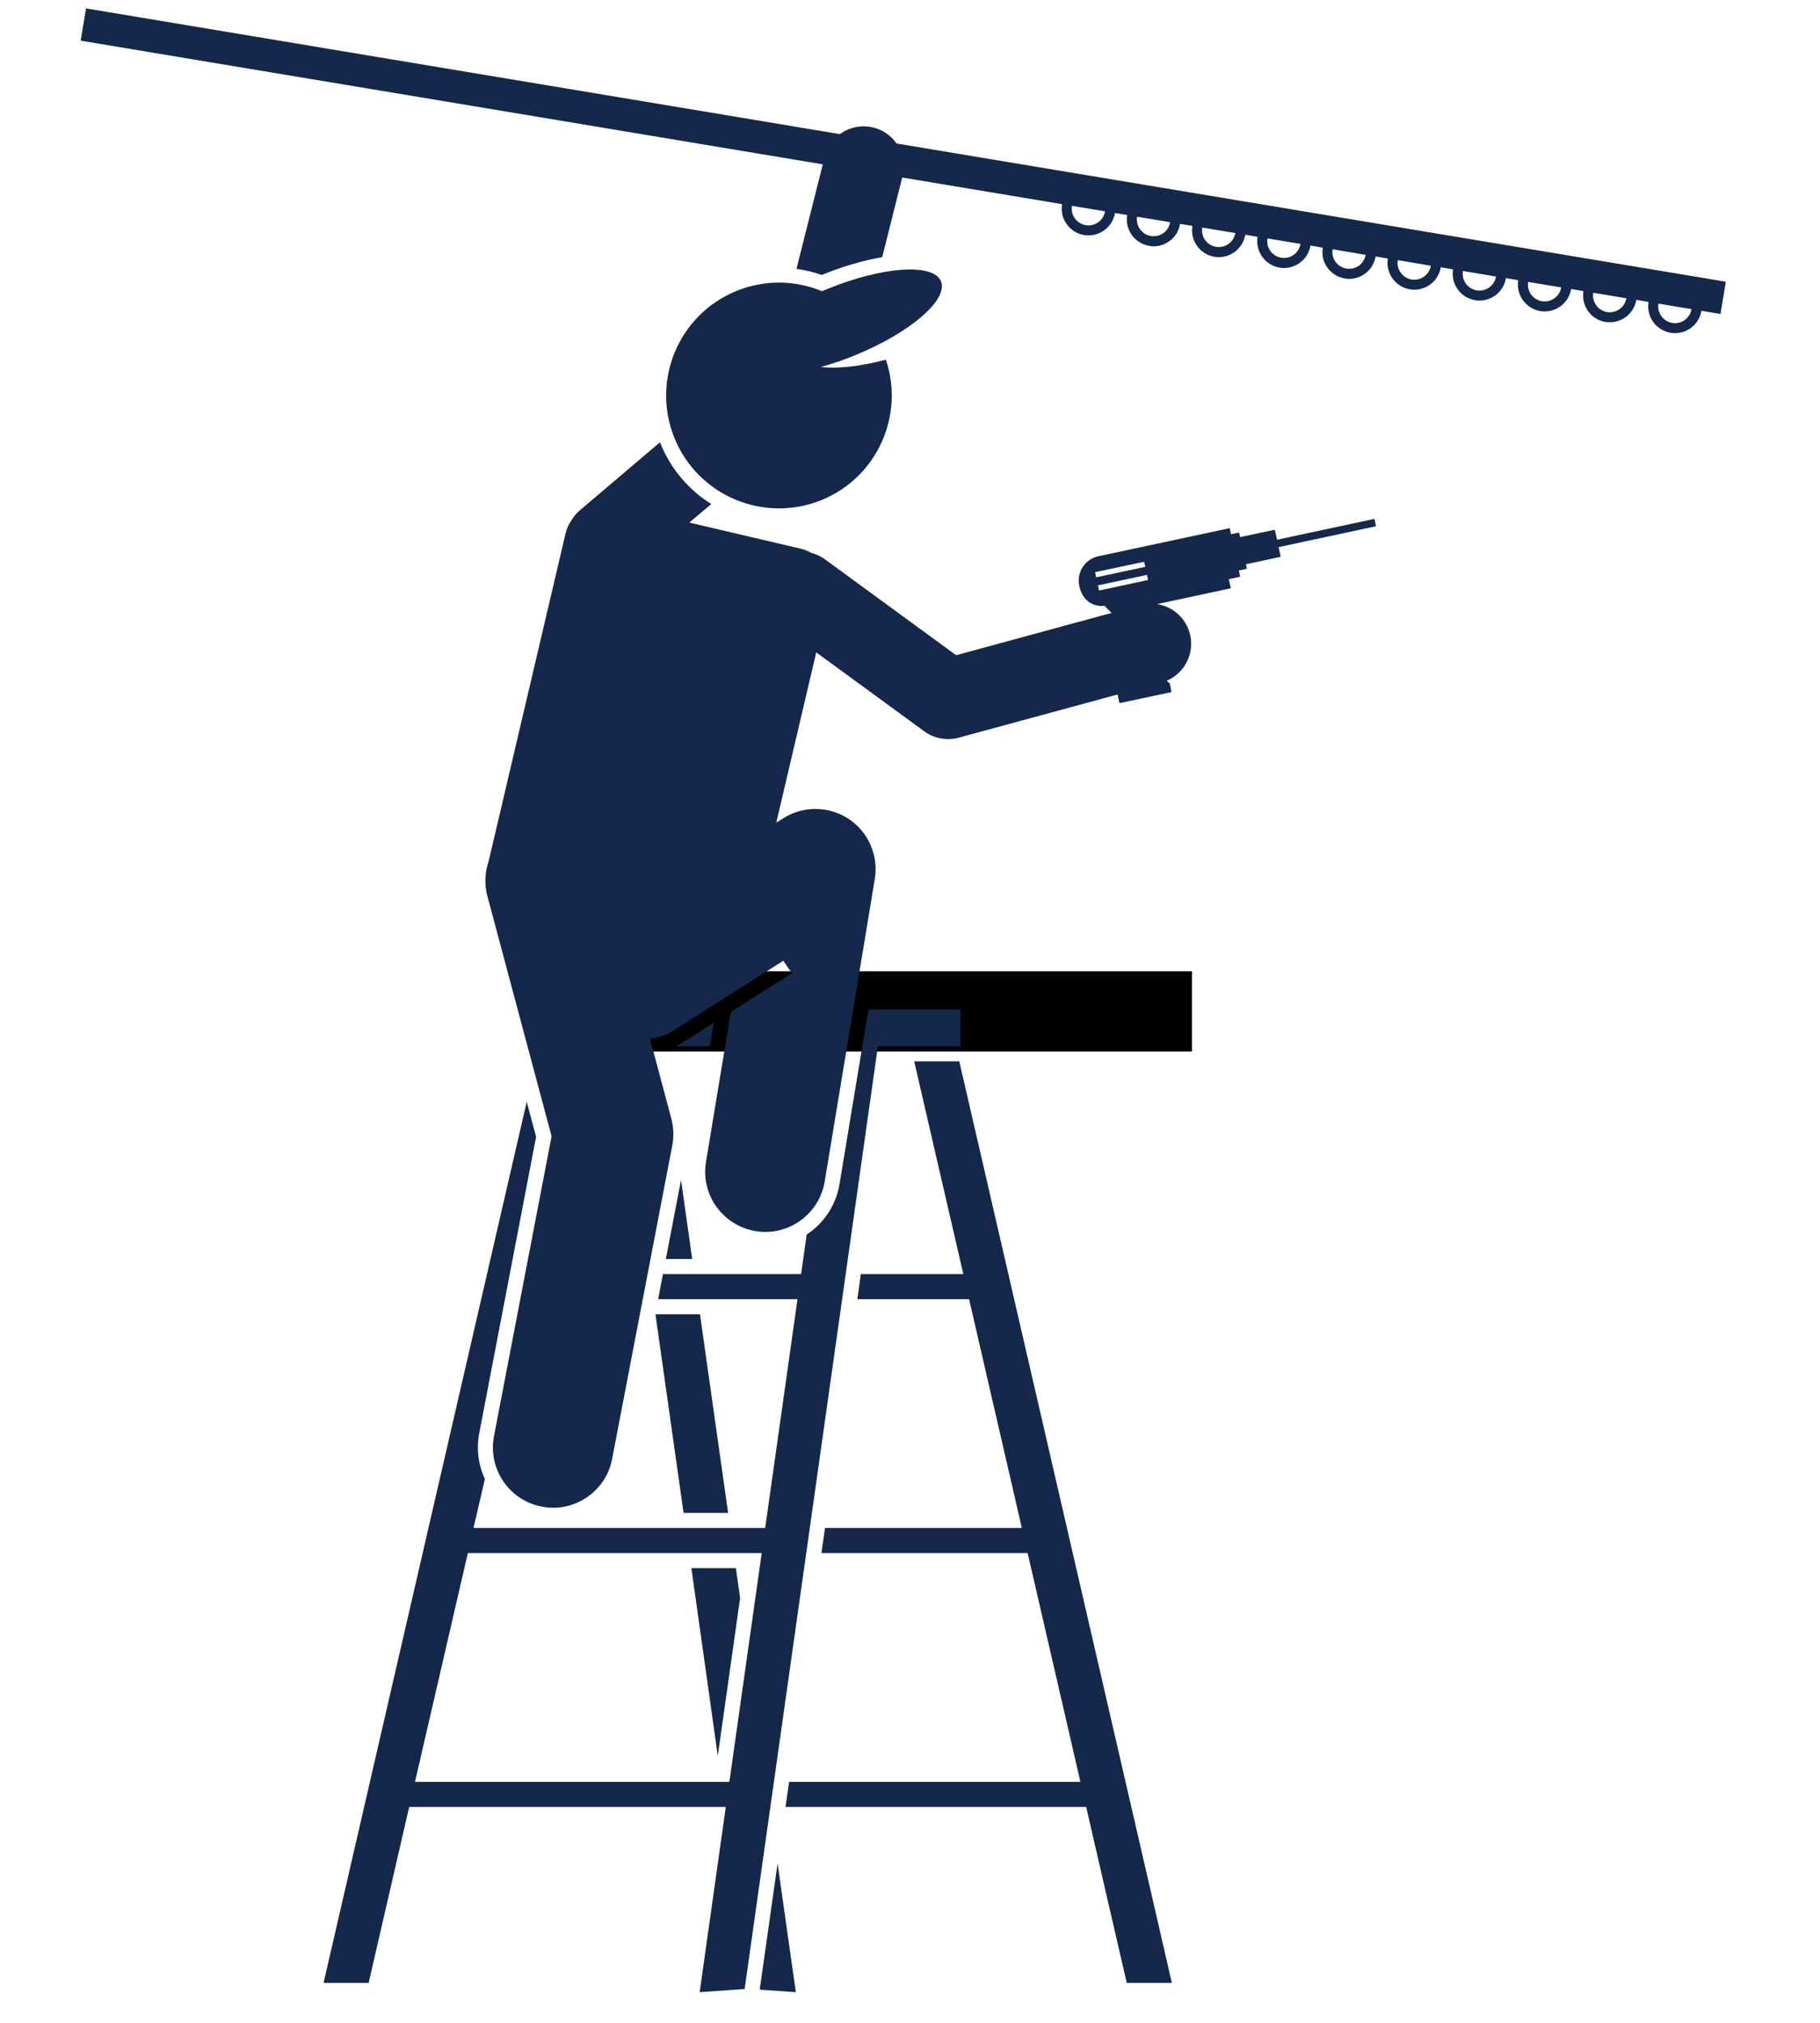
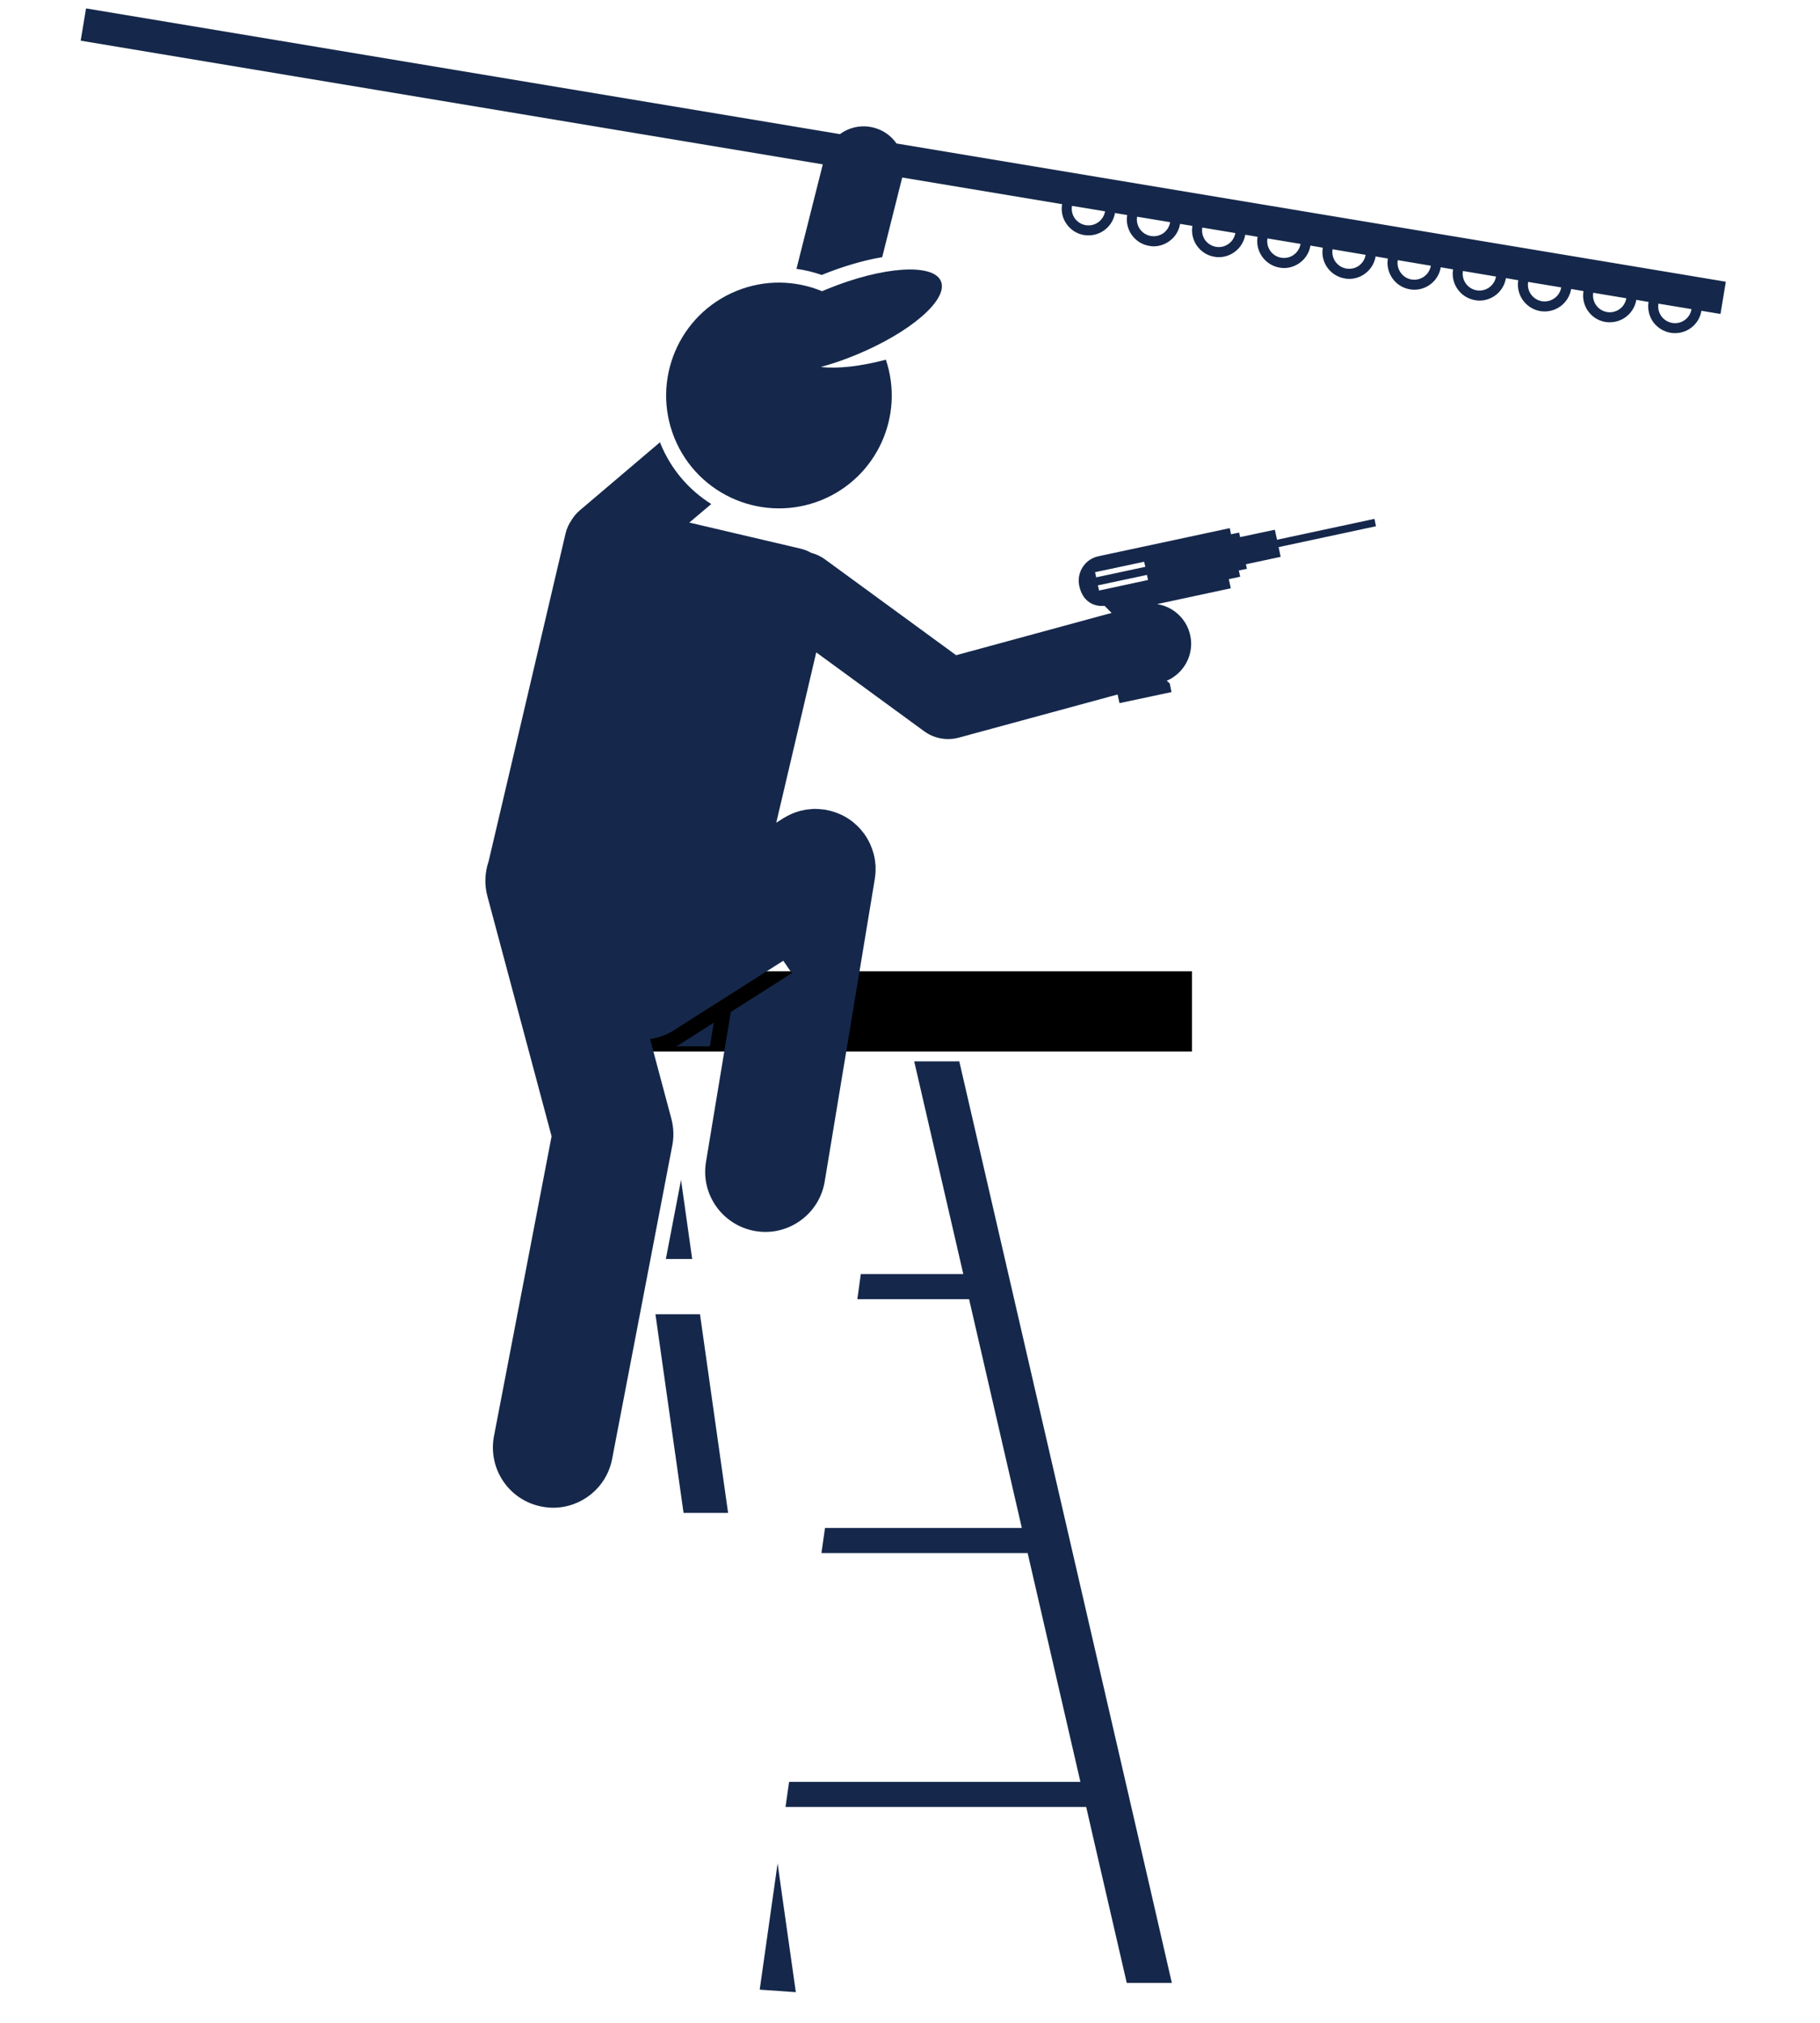
<svg xmlns="http://www.w3.org/2000/svg" width="90" zoomAndPan="magnify" viewBox="0 0 67.5 75" height="100" preserveAspectRatio="xMidYMid meet" version="1.0">
  <defs>
    <clipPath id="ac9d4ef4b3">
      <path d="M 2.992 0.277 L 64.043 0.277 L 64.043 13 L 2.992 13 Z M 2.992 0.277 " clip-rule="nonzero" />
    </clipPath>
    <clipPath id="be81ba5ea5">
      <path d="M 29 39 L 44 39 L 44 73.98 L 29 73.98 Z M 29 39 " clip-rule="nonzero" />
    </clipPath>
    <clipPath id="296ea0ac3d">
      <path d="M 28 69 L 30 69 L 30 73.98 L 28 73.98 Z M 28 69 " clip-rule="nonzero" />
    </clipPath>
    <clipPath id="2a796c54c8">
-       <path d="M 12 37 L 36 37 L 36 73.98 L 12 73.98 Z M 12 37 " clip-rule="nonzero" />
-     </clipPath>
+       </clipPath>
  </defs>
  <path stroke-linecap="butt" transform="matrix(0.744, 0, 0, 0.744, 22.781, 36.011)" fill="none" stroke-linejoin="miter" d="M 0 2 L 28.8 2 " stroke="#000000" stroke-width="4" stroke-opacity="1" stroke-miterlimit="4" />
  <g clip-path="url(#ac9d4ef4b3)">
    <path fill="#15284b" d="M 30.484 10.191 C 31.254 9.879 32.023 9.652 32.719 9.535 L 33.461 6.582 L 39.391 7.57 C 39.344 7.832 39.406 8.098 39.562 8.312 C 39.715 8.527 39.945 8.672 40.207 8.715 C 40.262 8.723 40.316 8.727 40.371 8.727 C 40.848 8.727 41.27 8.383 41.352 7.898 L 41.805 7.973 C 41.715 8.516 42.082 9.027 42.625 9.117 C 42.68 9.125 42.734 9.133 42.789 9.133 C 42.992 9.133 43.195 9.066 43.363 8.945 C 43.582 8.793 43.723 8.562 43.766 8.301 L 44.223 8.375 C 44.18 8.637 44.242 8.902 44.395 9.117 C 44.551 9.332 44.777 9.477 45.039 9.52 C 45.094 9.531 45.148 9.535 45.203 9.535 C 45.68 9.535 46.102 9.188 46.184 8.703 L 46.641 8.781 C 46.551 9.32 46.918 9.832 47.457 9.922 C 47.512 9.934 47.566 9.938 47.621 9.938 C 47.828 9.938 48.027 9.871 48.199 9.75 C 48.414 9.598 48.559 9.367 48.602 9.105 L 49.059 9.184 C 48.969 9.723 49.332 10.234 49.875 10.324 C 49.93 10.336 49.984 10.34 50.039 10.34 C 50.246 10.34 50.445 10.277 50.617 10.152 C 50.832 10 50.973 9.77 51.02 9.508 L 51.473 9.586 C 51.43 9.848 51.492 10.109 51.645 10.324 C 51.801 10.543 52.031 10.684 52.293 10.727 C 52.348 10.738 52.402 10.742 52.453 10.742 C 52.93 10.742 53.355 10.398 53.434 9.91 L 53.891 9.988 C 53.801 10.527 54.168 11.039 54.707 11.129 C 54.762 11.141 54.816 11.145 54.871 11.145 C 55.348 11.145 55.77 10.801 55.852 10.312 L 56.309 10.391 C 56.219 10.93 56.586 11.441 57.125 11.535 C 57.18 11.543 57.234 11.547 57.289 11.547 C 57.496 11.547 57.695 11.484 57.867 11.363 C 58.082 11.207 58.227 10.977 58.27 10.715 L 58.727 10.793 C 58.637 11.332 59 11.848 59.543 11.938 C 59.598 11.945 59.652 11.949 59.707 11.949 C 60.184 11.949 60.605 11.605 60.688 11.117 L 61.141 11.195 C 61.098 11.457 61.16 11.719 61.312 11.938 C 61.469 12.152 61.699 12.293 61.961 12.34 C 62.016 12.348 62.07 12.352 62.125 12.352 C 62.602 12.352 63.023 12.008 63.102 11.523 L 63.809 11.641 L 64.008 10.445 L 33.25 5.32 C 33.055 5.039 32.758 4.82 32.395 4.73 C 31.949 4.617 31.5 4.719 31.152 4.973 L 3.191 0.312 L 2.992 1.508 L 30.516 6.094 L 29.539 9.969 C 29.863 10.012 30.176 10.09 30.477 10.195 C 30.48 10.195 30.48 10.195 30.484 10.191 Z M 40.266 8.348 C 40.102 8.32 39.961 8.23 39.863 8.098 C 39.766 7.961 39.73 7.797 39.758 7.633 L 40.984 7.836 C 40.926 8.176 40.605 8.406 40.266 8.348 Z M 43.148 8.645 C 43.012 8.738 42.848 8.777 42.684 8.75 C 42.348 8.695 42.117 8.375 42.172 8.035 L 43.398 8.238 C 43.371 8.402 43.281 8.547 43.148 8.645 Z M 45.102 9.152 C 44.938 9.125 44.793 9.035 44.695 8.902 C 44.602 8.766 44.562 8.602 44.59 8.438 L 45.816 8.641 C 45.758 8.98 45.438 9.207 45.102 9.152 Z M 47.98 9.449 C 47.844 9.547 47.68 9.582 47.516 9.555 C 47.18 9.5 46.949 9.18 47.008 8.84 L 48.234 9.043 C 48.207 9.207 48.117 9.352 47.98 9.449 Z M 50.648 9.449 C 50.621 9.613 50.531 9.754 50.398 9.852 C 50.262 9.949 50.098 9.984 49.934 9.957 C 49.598 9.902 49.367 9.582 49.422 9.242 Z M 52.352 10.363 C 52.188 10.336 52.043 10.246 51.949 10.109 C 51.852 9.973 51.812 9.809 51.84 9.645 L 53.066 9.852 C 53.012 10.188 52.691 10.418 52.352 10.363 Z M 54.77 10.766 C 54.43 10.707 54.199 10.387 54.258 10.047 L 55.484 10.254 C 55.426 10.59 55.109 10.82 54.77 10.766 Z M 57.902 10.656 C 57.875 10.82 57.785 10.965 57.648 11.059 C 57.512 11.156 57.348 11.195 57.184 11.168 C 56.848 11.109 56.617 10.789 56.676 10.453 Z M 59.602 11.57 C 59.262 11.512 59.035 11.191 59.09 10.855 L 60.316 11.059 C 60.262 11.398 59.938 11.625 59.602 11.57 Z M 62.02 11.973 C 61.855 11.945 61.711 11.855 61.613 11.719 C 61.52 11.586 61.48 11.422 61.508 11.258 L 62.734 11.461 C 62.68 11.801 62.359 12.031 62.02 11.973 Z M 62.02 11.973 " fill-opacity="1" fill-rule="nonzero" />
  </g>
  <g clip-path="url(#be81ba5ea5)">
    <path fill="#15284b" d="M 35.727 47.238 L 31.926 47.238 L 31.797 48.168 L 35.941 48.168 L 37.898 56.652 L 30.598 56.652 L 30.465 57.582 L 38.113 57.582 L 40.07 66.066 L 29.266 66.066 L 29.133 66.996 L 40.285 66.996 L 40.594 68.344 L 41.023 70.203 L 41.789 73.52 L 43.461 73.52 L 42.699 70.203 L 42.27 68.344 L 35.578 39.352 L 33.906 39.352 Z M 35.727 47.238 " fill-opacity="1" fill-rule="nonzero" />
  </g>
  <path fill="#15284b" d="M 25.258 43.746 L 24.695 46.68 L 25.672 46.68 Z M 25.258 43.746 " fill-opacity="1" fill-rule="nonzero" />
  <path fill="#15284b" d="M 27.004 56.094 L 25.961 48.727 L 24.309 48.727 L 25.352 56.094 Z M 27.004 56.094 " fill-opacity="1" fill-rule="nonzero" />
-   <path fill="#15284b" d="M 27.449 59.254 L 27.293 58.141 L 25.641 58.141 L 26.621 65.102 Z M 27.449 59.254 " fill-opacity="1" fill-rule="nonzero" />
  <g clip-path="url(#296ea0ac3d)">
    <path fill="#15284b" d="M 28.176 73.77 L 29.516 73.863 L 28.996 70.203 L 28.84 69.086 Z M 28.176 73.77 " fill-opacity="1" fill-rule="nonzero" />
  </g>
  <path fill="#15284b" d="M 25.074 38.793 L 26.328 38.793 L 26.473 37.918 L 25.293 38.668 C 25.223 38.715 25.148 38.754 25.074 38.793 Z M 25.074 38.793 " fill-opacity="1" fill-rule="nonzero" />
  <g clip-path="url(#2a796c54c8)">
    <path fill="#15284b" d="M 13.672 73.52 L 15.176 66.996 L 26.918 66.996 L 25.949 73.863 L 27.617 73.746 L 32.559 38.793 L 35.621 38.793 L 35.621 37.43 L 32.207 37.43 L 31.137 43.898 C 31.004 44.695 30.547 45.359 29.918 45.773 L 29.711 47.238 L 24.586 47.238 L 24.41 48.168 L 29.578 48.168 L 28.379 56.652 L 17.562 56.652 L 17.984 54.836 C 17.746 54.324 17.66 53.738 17.773 53.145 L 19.883 42.148 L 19.535 40.852 L 12 73.52 Z M 17.352 57.582 L 28.25 57.582 L 27.051 66.066 L 15.391 66.066 Z M 17.352 57.582 " fill-opacity="1" fill-rule="nonzero" />
  </g>
  <path fill="#15284b" d="M 18.078 33.234 L 20.457 42.129 L 18.32 53.25 C 18.09 54.461 18.883 55.629 20.09 55.859 C 20.234 55.887 20.375 55.902 20.516 55.902 C 21.562 55.902 22.5 55.16 22.703 54.09 L 24.934 42.469 C 25 42.137 24.984 41.797 24.898 41.473 L 24.109 38.523 C 24.414 38.48 24.715 38.375 24.992 38.199 L 29.051 35.621 L 29.367 36.082 L 27.105 37.52 L 26.184 43.078 C 25.98 44.293 26.805 45.441 28.02 45.645 C 28.145 45.664 28.266 45.676 28.387 45.676 C 29.457 45.676 30.406 44.898 30.586 43.809 L 32.445 32.586 C 32.449 32.574 32.449 32.559 32.449 32.543 C 32.457 32.504 32.461 32.465 32.465 32.426 C 32.469 32.391 32.469 32.355 32.473 32.32 C 32.473 32.285 32.473 32.246 32.473 32.211 C 32.473 32.176 32.473 32.137 32.473 32.102 C 32.469 32.066 32.465 32.031 32.461 31.996 C 32.457 31.957 32.453 31.922 32.449 31.883 C 32.445 31.852 32.438 31.816 32.43 31.781 C 32.422 31.746 32.414 31.707 32.406 31.672 C 32.398 31.637 32.387 31.605 32.375 31.57 C 32.363 31.535 32.355 31.5 32.34 31.465 C 32.328 31.43 32.316 31.398 32.301 31.367 C 32.289 31.332 32.273 31.293 32.254 31.258 C 32.242 31.23 32.227 31.199 32.211 31.172 C 32.191 31.137 32.172 31.098 32.148 31.062 C 32.141 31.051 32.137 31.039 32.129 31.027 C 32.117 31.012 32.105 30.996 32.094 30.98 C 32.074 30.945 32.051 30.914 32.027 30.883 C 32.004 30.855 31.98 30.824 31.957 30.797 C 31.938 30.77 31.914 30.742 31.891 30.719 C 31.863 30.688 31.836 30.66 31.809 30.633 C 31.785 30.609 31.762 30.59 31.734 30.566 C 31.707 30.539 31.676 30.516 31.648 30.488 C 31.621 30.469 31.594 30.449 31.566 30.426 C 31.535 30.406 31.508 30.383 31.477 30.363 C 31.445 30.344 31.414 30.324 31.383 30.305 C 31.352 30.289 31.32 30.27 31.293 30.254 C 31.258 30.234 31.223 30.219 31.188 30.203 C 31.156 30.188 31.125 30.176 31.098 30.164 C 31.059 30.148 31.023 30.133 30.984 30.121 C 30.953 30.109 30.922 30.098 30.887 30.09 C 30.852 30.078 30.816 30.066 30.781 30.059 C 30.742 30.051 30.707 30.043 30.668 30.035 C 30.648 30.031 30.629 30.023 30.609 30.02 C 30.594 30.02 30.578 30.02 30.566 30.016 C 30.527 30.012 30.484 30.008 30.445 30.004 C 30.414 30 30.379 29.996 30.348 29.996 C 30.305 29.992 30.266 29.992 30.227 29.992 C 30.191 29.992 30.16 29.992 30.129 29.996 C 30.086 29.996 30.047 30.004 30.004 30.008 C 29.973 30.012 29.941 30.012 29.914 30.016 C 29.871 30.023 29.828 30.031 29.785 30.043 C 29.758 30.047 29.727 30.051 29.703 30.059 C 29.656 30.07 29.613 30.082 29.57 30.098 C 29.543 30.105 29.52 30.113 29.496 30.121 C 29.453 30.137 29.41 30.156 29.367 30.172 C 29.344 30.184 29.316 30.195 29.293 30.207 C 29.254 30.227 29.215 30.246 29.176 30.266 C 29.148 30.281 29.121 30.297 29.098 30.312 C 29.082 30.32 29.062 30.328 29.047 30.34 L 28.789 30.504 L 28.969 29.742 L 30.273 24.188 L 34.281 27.117 C 34.539 27.305 34.848 27.402 35.16 27.402 C 35.289 27.402 35.422 27.387 35.551 27.352 L 41.145 25.832 L 41.449 25.75 L 41.52 26.07 L 43.449 25.66 L 43.383 25.34 L 43.27 25.238 C 43.375 25.195 43.473 25.141 43.562 25.074 C 44.047 24.723 44.293 24.094 44.125 23.48 C 44.023 23.102 43.781 22.797 43.473 22.605 C 43.305 22.5 43.113 22.43 42.914 22.398 L 45.648 21.812 L 45.574 21.473 L 45.996 21.383 L 45.945 21.152 L 46.246 21.09 L 46.207 20.922 L 47.496 20.645 L 47.422 20.285 L 51.031 19.512 L 50.977 19.238 L 47.363 20.012 L 47.281 19.641 L 45.992 19.914 L 45.957 19.746 L 45.656 19.809 L 45.609 19.582 L 40.734 20.625 C 40.238 20.73 39.922 21.223 40.027 21.719 C 40.215 22.586 40.965 22.461 40.965 22.461 L 41.227 22.727 L 40.875 22.82 L 35.461 24.293 L 30.59 20.734 C 30.434 20.621 30.262 20.543 30.082 20.496 C 29.965 20.43 29.84 20.379 29.699 20.344 L 25.566 19.375 L 26.379 18.688 C 25.555 18.172 24.887 17.402 24.5 16.457 C 24.492 16.438 24.488 16.418 24.48 16.395 L 21.504 18.922 C 21.375 19.031 21.273 19.156 21.191 19.293 C 21.094 19.434 21.02 19.594 20.977 19.773 L 18.457 30.508 L 18.121 31.938 C 17.984 32.34 17.957 32.789 18.078 33.234 Z M 40.613 21.215 L 42.434 20.828 L 42.477 21.016 L 40.656 21.406 Z M 40.762 21.895 L 40.719 21.703 L 42.539 21.316 L 42.578 21.504 Z M 40.762 21.895 " fill-opacity="1" fill-rule="nonzero" />
  <path fill="#15284b" d="M 30.473 18.539 C 32.527 17.699 33.555 15.41 32.855 13.336 C 31.91 13.586 31.055 13.68 30.445 13.605 C 30.852 13.496 31.273 13.352 31.703 13.176 C 33.746 12.344 35.18 11.113 34.898 10.43 C 34.621 9.75 32.738 9.875 30.695 10.711 C 30.625 10.738 30.559 10.77 30.488 10.797 C 29.508 10.391 28.371 10.355 27.309 10.789 C 25.168 11.664 24.145 14.105 25.016 16.246 C 25.891 18.387 28.332 19.41 30.473 18.539 Z M 30.473 18.539 " fill-opacity="1" fill-rule="nonzero" />
</svg>